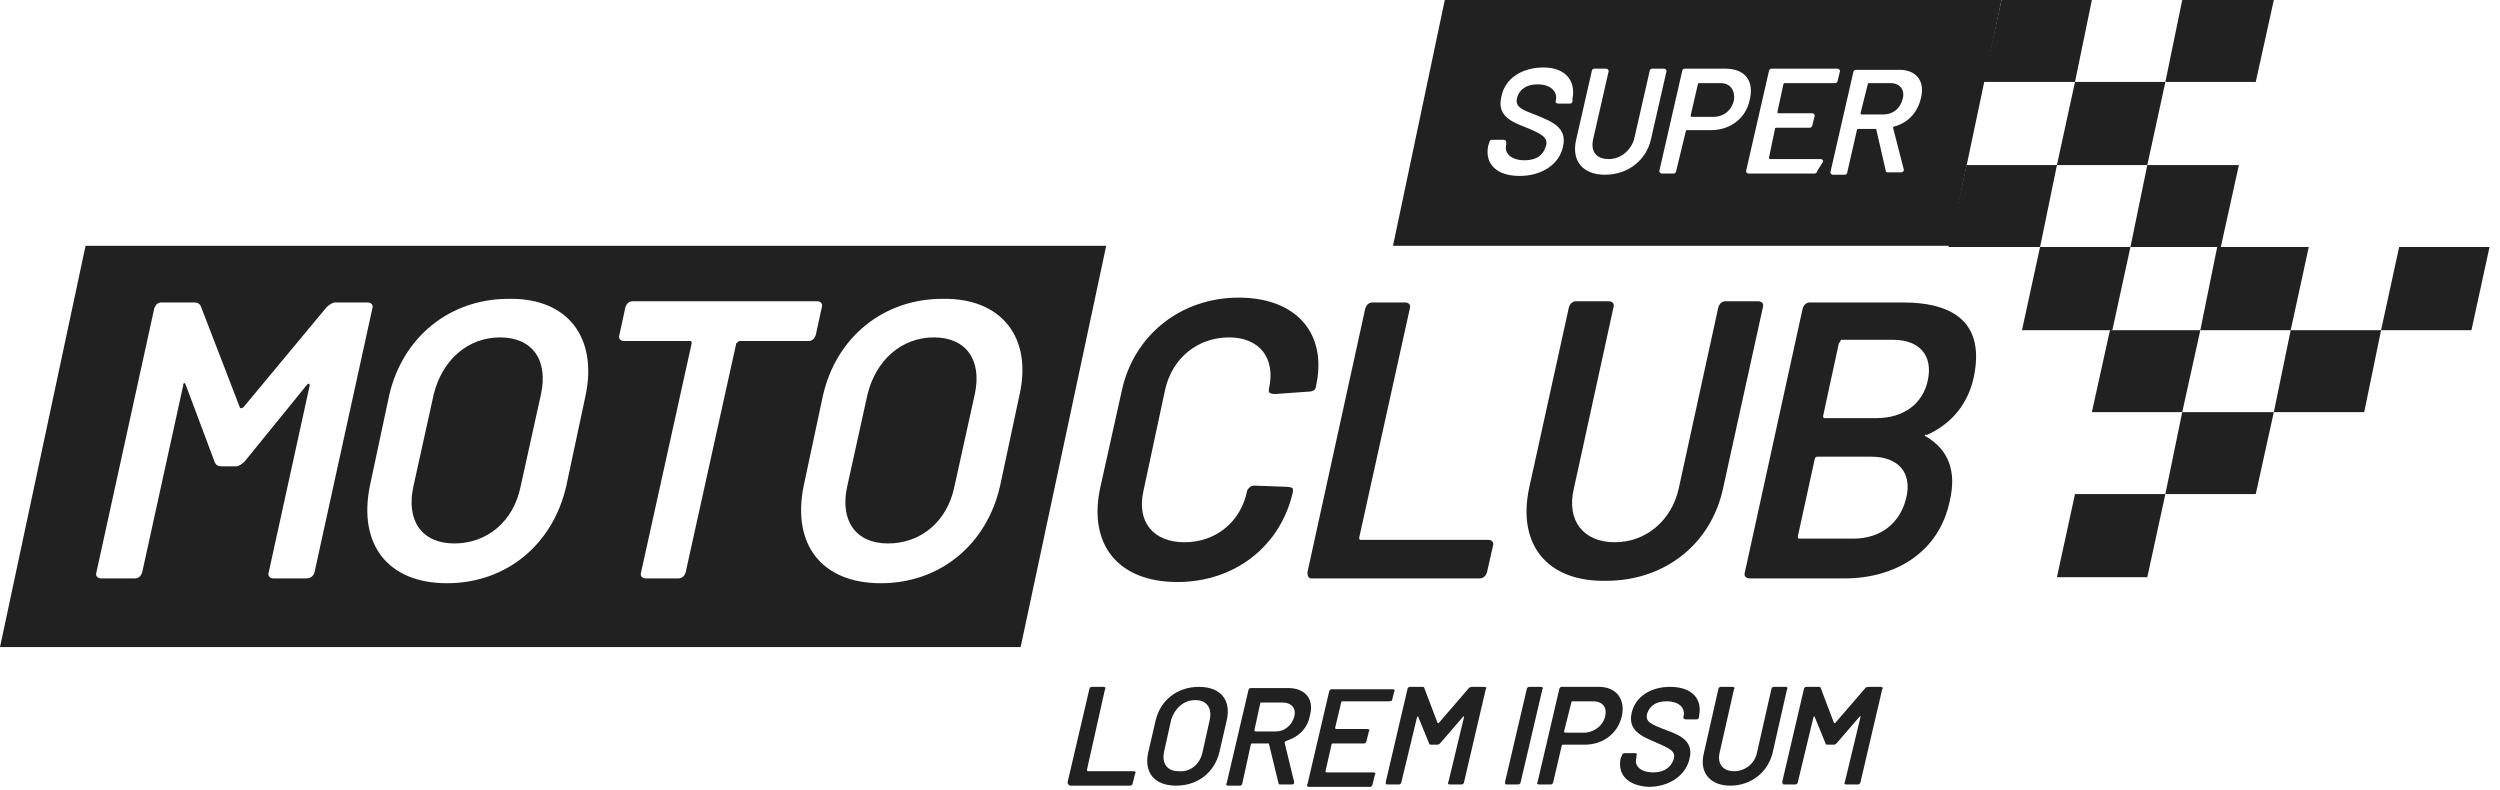
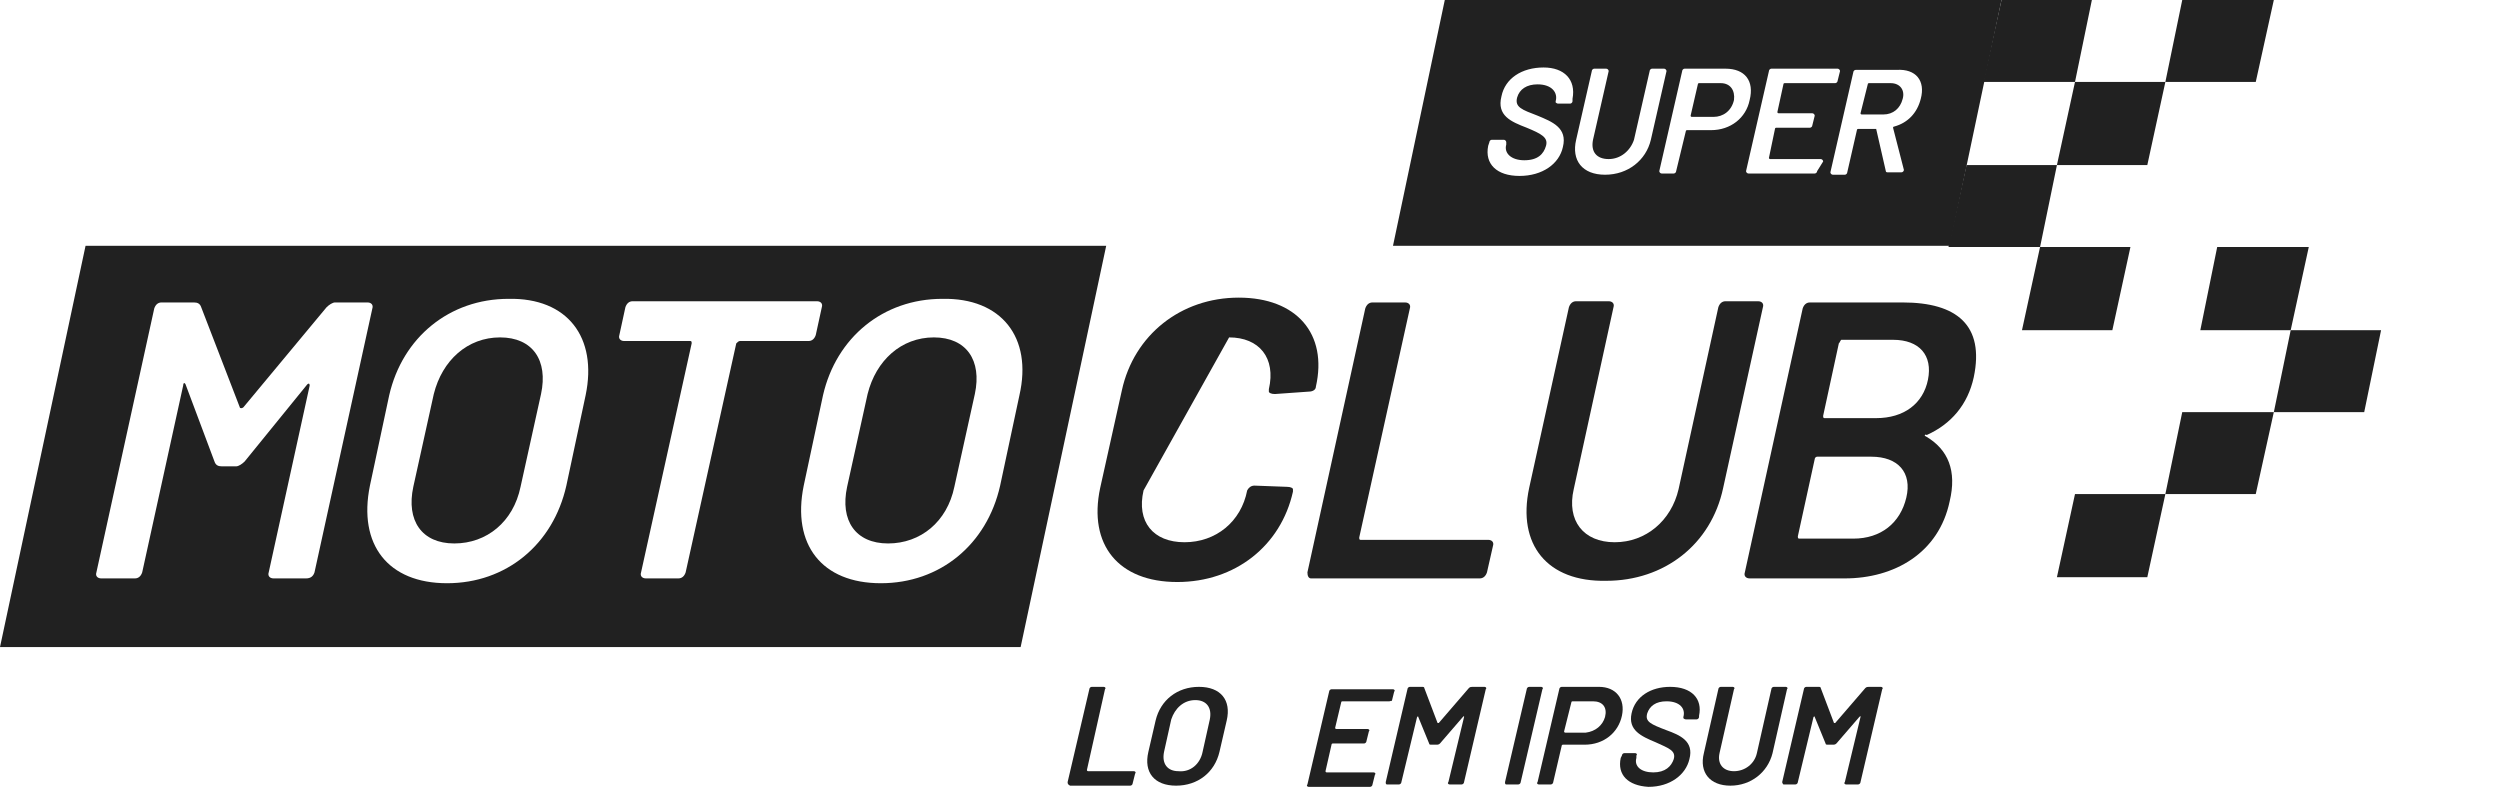
<svg xmlns="http://www.w3.org/2000/svg" width="155" height="49" viewBox="0 0 155 49" fill="none">
  <path d="M5.304 15.241L0 40.119H63.279L68.584 15.241H5.304ZM18.976 35.861H16.959C16.735 35.861 16.586 35.711 16.66 35.487L19.2 23.907C19.2 23.758 19.126 23.758 19.051 23.832L15.166 28.614C15.017 28.763 14.793 28.913 14.643 28.913H13.747C13.523 28.913 13.373 28.838 13.298 28.614L11.505 23.832C11.431 23.683 11.356 23.758 11.356 23.907L8.816 35.487C8.741 35.711 8.592 35.861 8.367 35.861H6.276C6.051 35.861 5.902 35.711 5.977 35.487L9.563 19.126C9.638 18.902 9.787 18.752 10.011 18.752H12.028C12.252 18.752 12.402 18.827 12.476 19.051L14.867 25.252C14.867 25.327 15.017 25.327 15.091 25.252L20.246 19.051C20.396 18.902 20.62 18.752 20.769 18.752H22.787C23.011 18.752 23.16 18.902 23.085 19.126L19.499 35.487C19.424 35.711 19.275 35.861 18.976 35.861ZM36.309 24.505L35.114 30.108C34.292 33.769 31.378 36.16 27.717 36.16C24.056 36.16 22.189 33.769 22.936 30.108L24.131 24.505C24.953 20.919 27.867 18.528 31.527 18.528C35.188 18.453 37.056 20.919 36.309 24.505ZM45.648 21.292L42.51 35.487C42.435 35.711 42.286 35.861 42.062 35.861H40.044C39.82 35.861 39.671 35.711 39.746 35.487L42.883 21.292C42.883 21.218 42.883 21.143 42.809 21.143H38.7C38.475 21.143 38.326 20.994 38.401 20.769L38.774 19.051C38.849 18.827 38.998 18.677 39.223 18.677H50.653C50.877 18.677 51.027 18.827 50.952 19.051L50.578 20.769C50.504 20.994 50.354 21.143 50.13 21.143H45.872C45.797 21.143 45.722 21.218 45.648 21.292ZM63.205 24.505L62.009 30.108C61.187 33.769 58.274 36.16 54.613 36.16C50.952 36.16 49.084 33.769 49.831 30.108L51.027 24.505C51.849 20.919 54.762 18.528 58.423 18.528C62.084 18.453 64.026 20.919 63.205 24.505Z" fill="#212121" />
  <path d="M57.9 20.919C55.883 20.919 54.314 22.338 53.791 24.43L52.521 30.183C52.072 32.275 53.044 33.694 55.061 33.694C57.078 33.694 58.722 32.349 59.17 30.183L60.44 24.43C60.888 22.338 59.917 20.919 57.9 20.919Z" fill="#212121" />
  <path d="M31.004 20.919C28.987 20.919 27.418 22.338 26.895 24.43L25.625 30.183C25.177 32.275 26.148 33.694 28.165 33.694C30.183 33.694 31.826 32.349 32.274 30.183L33.544 24.43C33.993 22.338 33.022 20.919 31.004 20.919Z" fill="#212121" />
-   <path d="M68.21 30.257L69.555 24.206C70.302 20.769 73.216 18.453 76.802 18.453C80.388 18.453 82.33 20.695 81.583 23.982C81.583 24.131 81.434 24.281 81.135 24.281L79.043 24.43C78.819 24.43 78.669 24.355 78.669 24.281V24.131C79.118 22.189 78.072 20.919 76.204 20.919C74.261 20.919 72.692 22.189 72.244 24.131L70.9 30.407C70.451 32.349 71.497 33.619 73.44 33.619C75.382 33.619 76.951 32.349 77.325 30.407C77.399 30.258 77.549 30.108 77.773 30.108L79.79 30.183C80.014 30.183 80.163 30.257 80.163 30.332V30.482C79.416 33.843 76.577 36.085 72.991 36.085C69.331 36.085 67.463 33.769 68.21 30.257Z" fill="#212121" />
+   <path d="M68.21 30.257L69.555 24.206C70.302 20.769 73.216 18.453 76.802 18.453C80.388 18.453 82.33 20.695 81.583 23.982C81.583 24.131 81.434 24.281 81.135 24.281L79.043 24.43C78.819 24.43 78.669 24.355 78.669 24.281V24.131C79.118 22.189 78.072 20.919 76.204 20.919L70.9 30.407C70.451 32.349 71.497 33.619 73.44 33.619C75.382 33.619 76.951 32.349 77.325 30.407C77.399 30.258 77.549 30.108 77.773 30.108L79.79 30.183C80.014 30.183 80.163 30.257 80.163 30.332V30.482C79.416 33.843 76.577 36.085 72.991 36.085C69.331 36.085 67.463 33.769 68.21 30.257Z" fill="#212121" />
  <path d="M81.06 35.487L84.646 19.126C84.721 18.902 84.87 18.752 85.094 18.752H87.112C87.336 18.752 87.485 18.902 87.41 19.126L84.273 33.321C84.273 33.395 84.273 33.47 84.347 33.47H92.266C92.491 33.47 92.64 33.619 92.565 33.843L92.192 35.487C92.117 35.711 91.968 35.861 91.743 35.861H81.284C81.135 35.861 81.06 35.711 81.06 35.487Z" fill="#212121" />
  <path d="M94.807 30.257L97.272 19.051C97.347 18.827 97.496 18.677 97.72 18.677H99.737C99.962 18.677 100.111 18.827 100.036 19.051L97.571 30.332C97.123 32.275 98.169 33.619 100.111 33.619C102.053 33.619 103.622 32.275 104.071 30.332L106.536 19.051C106.611 18.827 106.76 18.677 106.984 18.677H109.001C109.226 18.677 109.375 18.827 109.3 19.051L106.835 30.257C106.088 33.769 103.174 36.01 99.588 36.01C95.927 36.085 94.059 33.769 94.807 30.257Z" fill="#212121" />
  <path d="M119.386 27.045C120.806 27.867 121.329 29.212 120.88 31.079C120.208 34.292 117.444 35.861 114.381 35.861H108.478C108.254 35.861 108.105 35.711 108.18 35.487L111.766 19.126C111.84 18.902 111.99 18.752 112.214 18.752H117.967C121.329 18.752 123.047 20.172 122.374 23.384C122.001 25.102 120.955 26.298 119.461 26.97C119.311 26.895 119.311 27.045 119.386 27.045ZM118.191 30.855C118.564 29.286 117.668 28.315 116.024 28.315H112.662C112.587 28.315 112.513 28.39 112.513 28.464L111.467 33.246C111.467 33.321 111.467 33.395 111.542 33.395H114.903C116.622 33.395 117.817 32.424 118.191 30.855ZM114.007 21.292L113.036 25.775C113.036 25.85 113.036 25.924 113.11 25.924H116.323C118.041 25.924 119.237 25.028 119.535 23.534C119.834 22.039 119.013 21.068 117.369 21.068H114.156C114.082 21.143 114.082 21.218 114.007 21.292Z" fill="#212121" />
  <path d="M106.686 5.155H105.341C105.341 5.155 105.266 5.155 105.266 5.23L104.818 7.172C104.818 7.172 104.818 7.247 104.893 7.247H106.237C106.835 7.247 107.358 6.873 107.507 6.201C107.582 5.603 107.283 5.155 106.686 5.155Z" fill="#212121" />
  <path d="M117.22 5.155H115.875C115.875 5.155 115.8 5.155 115.8 5.23L115.352 7.023C115.352 7.023 115.352 7.097 115.427 7.097H116.772C117.369 7.097 117.817 6.724 117.967 6.126C118.116 5.603 117.817 5.155 117.22 5.155Z" fill="#212121" />
  <path d="M89.577 0L86.365 15.241H120.881L124.093 0H89.577ZM97.496 6.126V6.276C97.496 6.35 97.422 6.425 97.347 6.425H96.6C96.525 6.425 96.451 6.35 96.451 6.35V6.276C96.6 5.753 96.226 5.23 95.33 5.23C94.657 5.23 94.209 5.529 94.06 6.051C93.91 6.649 94.359 6.799 95.33 7.172C96.226 7.546 97.198 7.919 96.899 9.115C96.675 10.161 95.629 10.908 94.209 10.908C92.79 10.908 92.043 10.161 92.267 9.04L92.341 8.816C92.341 8.741 92.416 8.666 92.491 8.666H93.238C93.313 8.666 93.388 8.741 93.388 8.816V8.965C93.238 9.488 93.686 9.936 94.508 9.936C95.33 9.936 95.704 9.563 95.853 9.04C96.002 8.517 95.554 8.293 94.657 7.919C93.686 7.546 92.79 7.172 93.089 5.977C93.313 4.856 94.359 4.184 95.704 4.184C96.974 4.184 97.721 4.931 97.496 6.126ZM99.514 10.833C98.094 10.833 97.422 9.936 97.721 8.666L98.692 4.408C98.692 4.333 98.767 4.258 98.841 4.258H99.588C99.663 4.258 99.738 4.333 99.738 4.408L98.767 8.666C98.617 9.413 98.991 9.862 99.738 9.862C100.485 9.862 101.083 9.339 101.307 8.666L102.278 4.408C102.278 4.333 102.353 4.258 102.427 4.258H103.174C103.249 4.258 103.324 4.333 103.324 4.408L102.353 8.666C102.054 9.936 100.933 10.833 99.514 10.833ZM106.088 8.069H104.594C104.594 8.069 104.519 8.069 104.519 8.143L103.922 10.609C103.922 10.684 103.847 10.758 103.772 10.758H103.025C102.95 10.758 102.876 10.684 102.876 10.609L104.295 4.408C104.295 4.333 104.37 4.258 104.445 4.258H106.985C108.18 4.258 108.778 5.006 108.479 6.201C108.255 7.322 107.283 8.069 106.088 8.069ZM112.663 10.609C112.663 10.684 112.588 10.758 112.513 10.758H108.404C108.329 10.758 108.255 10.684 108.255 10.609L109.674 4.408C109.674 4.333 109.749 4.258 109.824 4.258H113.933C114.007 4.258 114.082 4.333 114.082 4.408L113.933 5.006C113.933 5.08 113.858 5.155 113.783 5.155H110.645C110.645 5.155 110.571 5.155 110.571 5.23L110.197 6.948C110.197 6.948 110.197 7.023 110.272 7.023H112.364C112.438 7.023 112.513 7.097 112.513 7.172L112.364 7.77C112.364 7.845 112.289 7.919 112.214 7.919H110.122C110.122 7.919 110.048 7.919 110.048 7.994L109.674 9.787C109.674 9.787 109.674 9.862 109.749 9.862H112.887C112.961 9.862 113.036 9.936 113.036 10.011L112.663 10.609ZM119.088 6.126C118.863 7.023 118.266 7.62 117.444 7.845C117.369 7.845 117.369 7.919 117.369 7.919L118.042 10.534C118.042 10.609 117.967 10.684 117.892 10.684H117.07C116.996 10.684 116.921 10.684 116.921 10.609L116.323 7.994C116.323 7.994 116.323 7.994 116.249 7.994H115.203C115.203 7.994 115.128 7.994 115.128 8.069L114.53 10.684C114.53 10.758 114.456 10.833 114.381 10.833H113.634C113.559 10.833 113.484 10.758 113.484 10.684L114.904 4.483C114.904 4.408 114.979 4.333 115.053 4.333H117.593C118.789 4.258 119.386 5.006 119.088 6.126Z" fill="#212121" />
  <path d="M66.193 48.487L67.538 42.734C67.538 42.659 67.612 42.585 67.687 42.585H68.434C68.509 42.585 68.584 42.659 68.509 42.734L67.388 47.74C67.388 47.74 67.388 47.814 67.463 47.814H70.302C70.377 47.814 70.451 47.889 70.377 47.964L70.227 48.561C70.227 48.636 70.153 48.711 70.078 48.711H66.342C66.193 48.636 66.193 48.561 66.193 48.487Z" fill="#212121" />
  <path d="M71.198 46.619L71.647 44.676C71.946 43.406 72.992 42.585 74.336 42.585C75.681 42.585 76.353 43.406 76.055 44.676L75.606 46.619C75.308 47.889 74.262 48.711 72.917 48.711C71.572 48.711 70.9 47.889 71.198 46.619ZM74.56 46.619L75.009 44.602C75.158 43.855 74.785 43.406 74.112 43.406C73.365 43.406 72.842 43.929 72.618 44.602L72.17 46.619C72.02 47.366 72.394 47.814 73.066 47.814C73.813 47.889 74.411 47.366 74.56 46.619Z" fill="#212121" />
-   <path d="M79.267 48.561L78.669 46.096C78.669 46.096 78.669 46.096 78.594 46.096H77.623C77.623 46.096 77.549 46.096 77.549 46.171L77.026 48.561C77.026 48.636 76.951 48.711 76.876 48.711H76.129C76.054 48.711 75.98 48.636 76.054 48.561L77.399 42.809C77.399 42.734 77.474 42.659 77.549 42.659H79.865C80.91 42.659 81.508 43.332 81.209 44.378C81.06 45.199 80.462 45.722 79.715 45.947L79.641 46.021L80.238 48.487C80.238 48.561 80.238 48.636 80.089 48.636H79.342C79.342 48.636 79.267 48.636 79.267 48.561ZM78.146 43.556L77.773 45.274C77.773 45.274 77.773 45.349 77.847 45.349H79.118C79.641 45.349 80.089 44.975 80.238 44.452C80.388 43.929 80.089 43.556 79.491 43.556H78.146C78.146 43.481 78.146 43.481 78.146 43.556Z" fill="#212121" />
  <path d="M86.141 43.481H83.227C83.227 43.481 83.152 43.481 83.152 43.556L82.779 45.125C82.779 45.125 82.779 45.199 82.853 45.199H84.796C84.87 45.199 84.945 45.274 84.87 45.349L84.721 45.947C84.721 46.021 84.646 46.096 84.572 46.096H82.629C82.629 46.096 82.554 46.096 82.554 46.171L82.181 47.814C82.181 47.814 82.181 47.889 82.256 47.889H85.169C85.244 47.889 85.319 47.964 85.244 48.038L85.095 48.636C85.095 48.711 85.02 48.785 84.945 48.785H81.135C81.06 48.785 80.986 48.711 81.06 48.636L82.405 42.883C82.405 42.809 82.48 42.734 82.554 42.734H86.365C86.439 42.734 86.514 42.809 86.439 42.883L86.29 43.481C86.29 43.406 86.215 43.481 86.141 43.481Z" fill="#212121" />
  <path d="M85.916 48.487L87.261 42.734C87.261 42.659 87.335 42.585 87.41 42.585H88.157C88.232 42.585 88.307 42.585 88.307 42.659L89.129 44.826H89.203L91.071 42.659C91.146 42.585 91.22 42.585 91.295 42.585H92.042C92.117 42.585 92.192 42.659 92.117 42.734L90.772 48.487C90.772 48.561 90.697 48.636 90.623 48.636H89.876C89.801 48.636 89.726 48.561 89.801 48.487L90.772 44.452C90.772 44.378 90.772 44.378 90.697 44.452L89.278 46.096C89.203 46.171 89.129 46.171 89.054 46.171H88.755C88.68 46.171 88.606 46.171 88.606 46.096L87.933 44.452C87.933 44.378 87.859 44.452 87.859 44.452L86.887 48.487C86.887 48.561 86.812 48.636 86.738 48.636H85.991C85.916 48.636 85.916 48.561 85.916 48.487Z" fill="#212121" />
  <path d="M93.312 48.487L94.657 42.734C94.657 42.659 94.732 42.585 94.807 42.585H95.554C95.629 42.585 95.703 42.659 95.629 42.734L94.284 48.487C94.284 48.561 94.209 48.636 94.134 48.636H93.387C93.312 48.636 93.312 48.561 93.312 48.487Z" fill="#212121" />
  <path d="M100.559 44.378C100.335 45.424 99.439 46.171 98.243 46.171H96.899C96.899 46.171 96.824 46.171 96.824 46.245L96.301 48.487C96.301 48.561 96.226 48.636 96.152 48.636H95.404C95.33 48.636 95.255 48.561 95.33 48.487L96.674 42.734C96.674 42.659 96.749 42.585 96.824 42.585H99.14C100.186 42.585 100.784 43.332 100.559 44.378ZM99.513 44.452C99.663 43.855 99.364 43.481 98.766 43.481H97.496C97.496 43.481 97.422 43.481 97.422 43.556L96.973 45.349C96.973 45.349 96.973 45.424 97.048 45.424H98.318C98.916 45.349 99.364 44.975 99.513 44.452Z" fill="#212121" />
  <path d="M100.485 46.992L100.559 46.843C100.559 46.768 100.634 46.694 100.709 46.694H101.381C101.456 46.694 101.53 46.768 101.456 46.843V46.992C101.306 47.516 101.755 47.889 102.502 47.889C103.249 47.889 103.622 47.515 103.772 47.067C103.921 46.544 103.473 46.395 102.651 46.021C101.755 45.648 100.933 45.274 101.157 44.228C101.381 43.182 102.352 42.585 103.548 42.585C104.892 42.585 105.565 43.332 105.341 44.378V44.452C105.341 44.527 105.266 44.602 105.191 44.602H104.519C104.444 44.602 104.369 44.527 104.369 44.527V44.452C104.519 43.929 104.145 43.481 103.323 43.481C102.651 43.481 102.278 43.78 102.128 44.228C101.979 44.751 102.352 44.901 103.323 45.274C104.145 45.573 105.042 45.947 104.743 47.067C104.519 48.038 103.548 48.785 102.203 48.785C100.933 48.711 100.26 48.038 100.485 46.992Z" fill="#212121" />
  <path d="M105.64 46.694L106.536 42.734C106.536 42.659 106.611 42.585 106.686 42.585H107.433C107.507 42.585 107.582 42.659 107.507 42.734L106.611 46.694C106.462 47.366 106.835 47.814 107.507 47.814C108.18 47.814 108.778 47.366 108.927 46.694L109.823 42.734C109.823 42.659 109.898 42.585 109.973 42.585H110.72C110.795 42.585 110.869 42.659 110.795 42.734L109.898 46.694C109.599 47.889 108.553 48.711 107.283 48.711C106.013 48.711 105.341 47.889 105.64 46.694Z" fill="#212121" />
  <path d="M110.496 48.487L111.84 42.734C111.84 42.659 111.915 42.585 111.99 42.585H112.737C112.812 42.585 112.886 42.585 112.886 42.659L113.708 44.826H113.783L115.651 42.659C115.725 42.585 115.8 42.585 115.875 42.585H116.622C116.697 42.585 116.771 42.659 116.697 42.734L115.352 48.487C115.352 48.561 115.277 48.636 115.202 48.636H114.455C114.381 48.636 114.306 48.561 114.381 48.487L115.352 44.452C115.352 44.378 115.352 44.378 115.277 44.452L113.858 46.096C113.783 46.171 113.708 46.171 113.633 46.171H113.335C113.26 46.171 113.185 46.171 113.185 46.096L112.513 44.452C112.513 44.378 112.438 44.452 112.438 44.452L111.467 48.487C111.467 48.561 111.392 48.636 111.317 48.636H110.57C110.57 48.636 110.496 48.561 110.496 48.487Z" fill="#212121" />
  <path d="M120.806 15.316H126.484L127.53 10.235H121.926L120.806 15.316Z" fill="#212121" />
-   <path d="M132.087 15.316H137.69L138.811 10.235H133.133L132.087 15.316Z" fill="#212121" />
  <path d="M125.363 20.471H130.966L132.087 15.316H126.483L125.363 20.471Z" fill="#212121" />
-   <path d="M147.626 20.471H153.23L154.35 15.316H148.747L147.626 20.471Z" fill="#212121" />
  <path d="M136.42 20.471H142.023L143.144 15.316H137.466L136.42 20.471Z" fill="#212121" />
  <path d="M128.65 5.08L127.529 10.235H133.133L134.253 5.08H128.65Z" fill="#212121" />
  <path d="M129.696 0H124.093L122.972 5.08H128.65L129.696 0Z" fill="#212121" />
  <path d="M140.977 0H135.299L134.253 5.08H139.857L140.977 0Z" fill="#212121" />
  <path d="M127.529 35.786H133.133L134.253 30.631H128.65L127.529 35.786Z" fill="#212121" />
  <path d="M135.299 25.551L134.253 30.631H139.857L140.977 25.551H135.299Z" fill="#212121" />
-   <path d="M136.42 20.471H130.817L129.696 25.551H135.3L136.42 20.471Z" fill="#212121" />
  <path d="M147.627 20.471H142.023L140.978 25.551H146.581L147.627 20.471Z" fill="#212121" />
</svg>